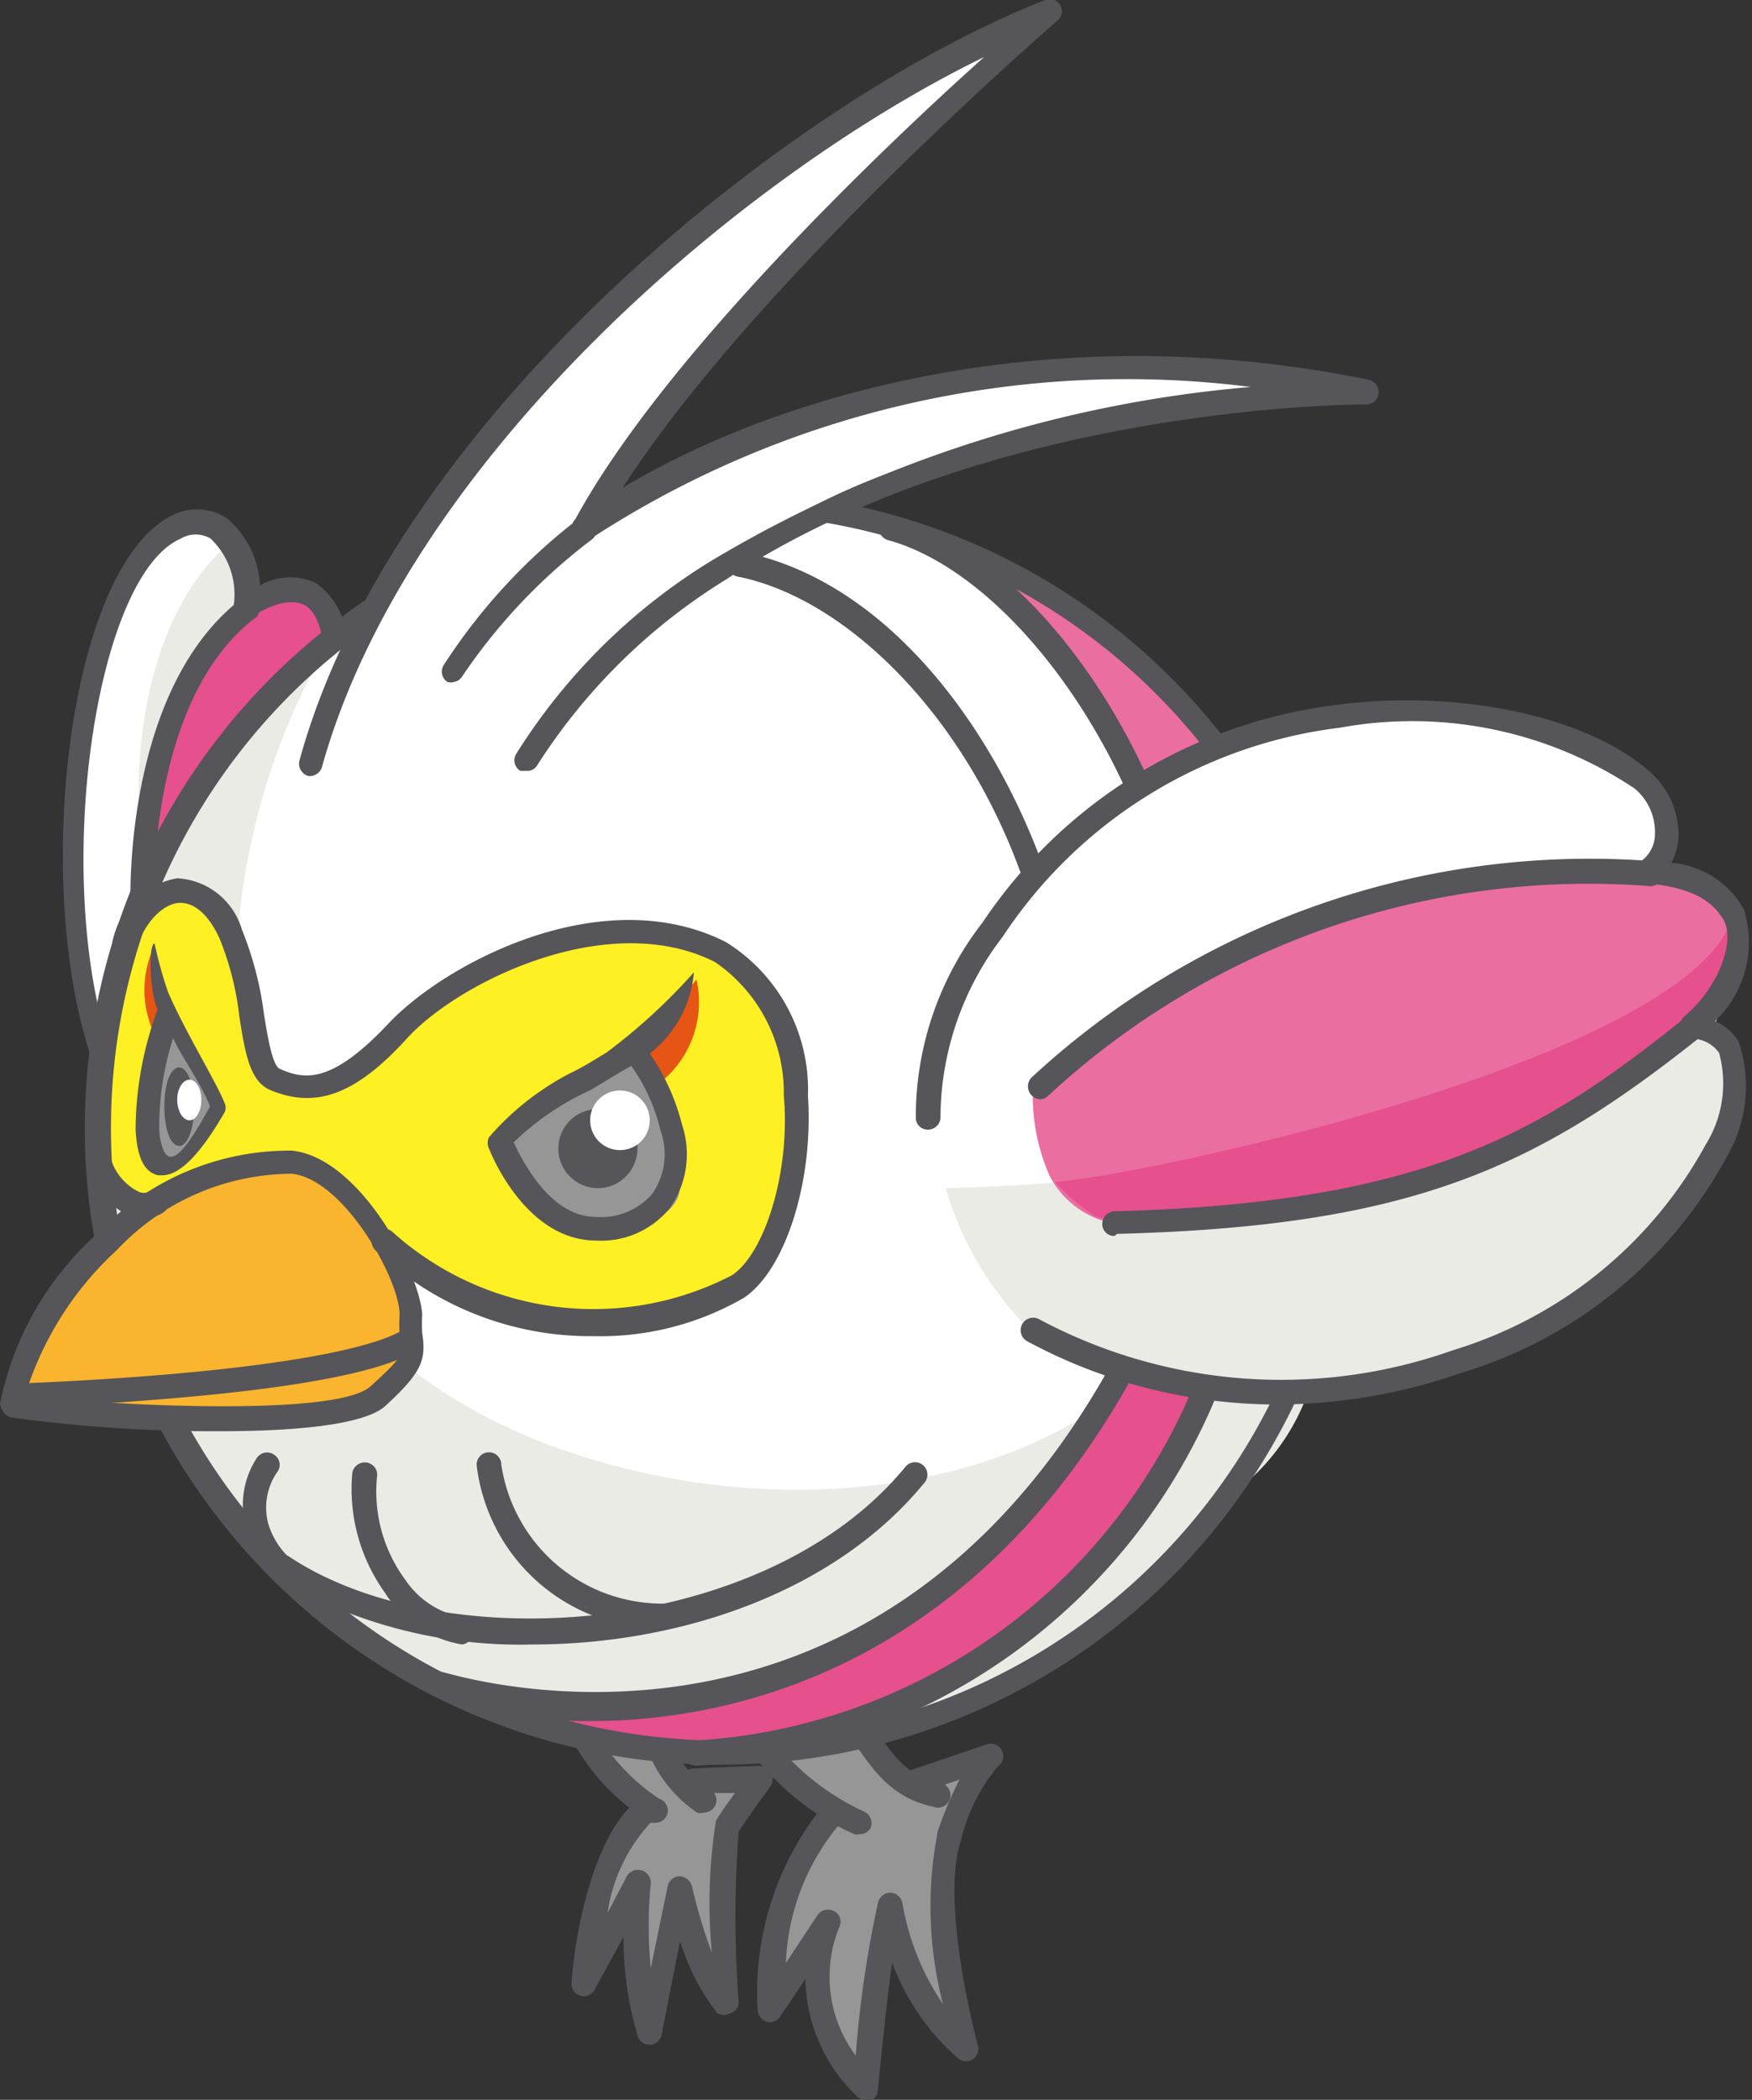
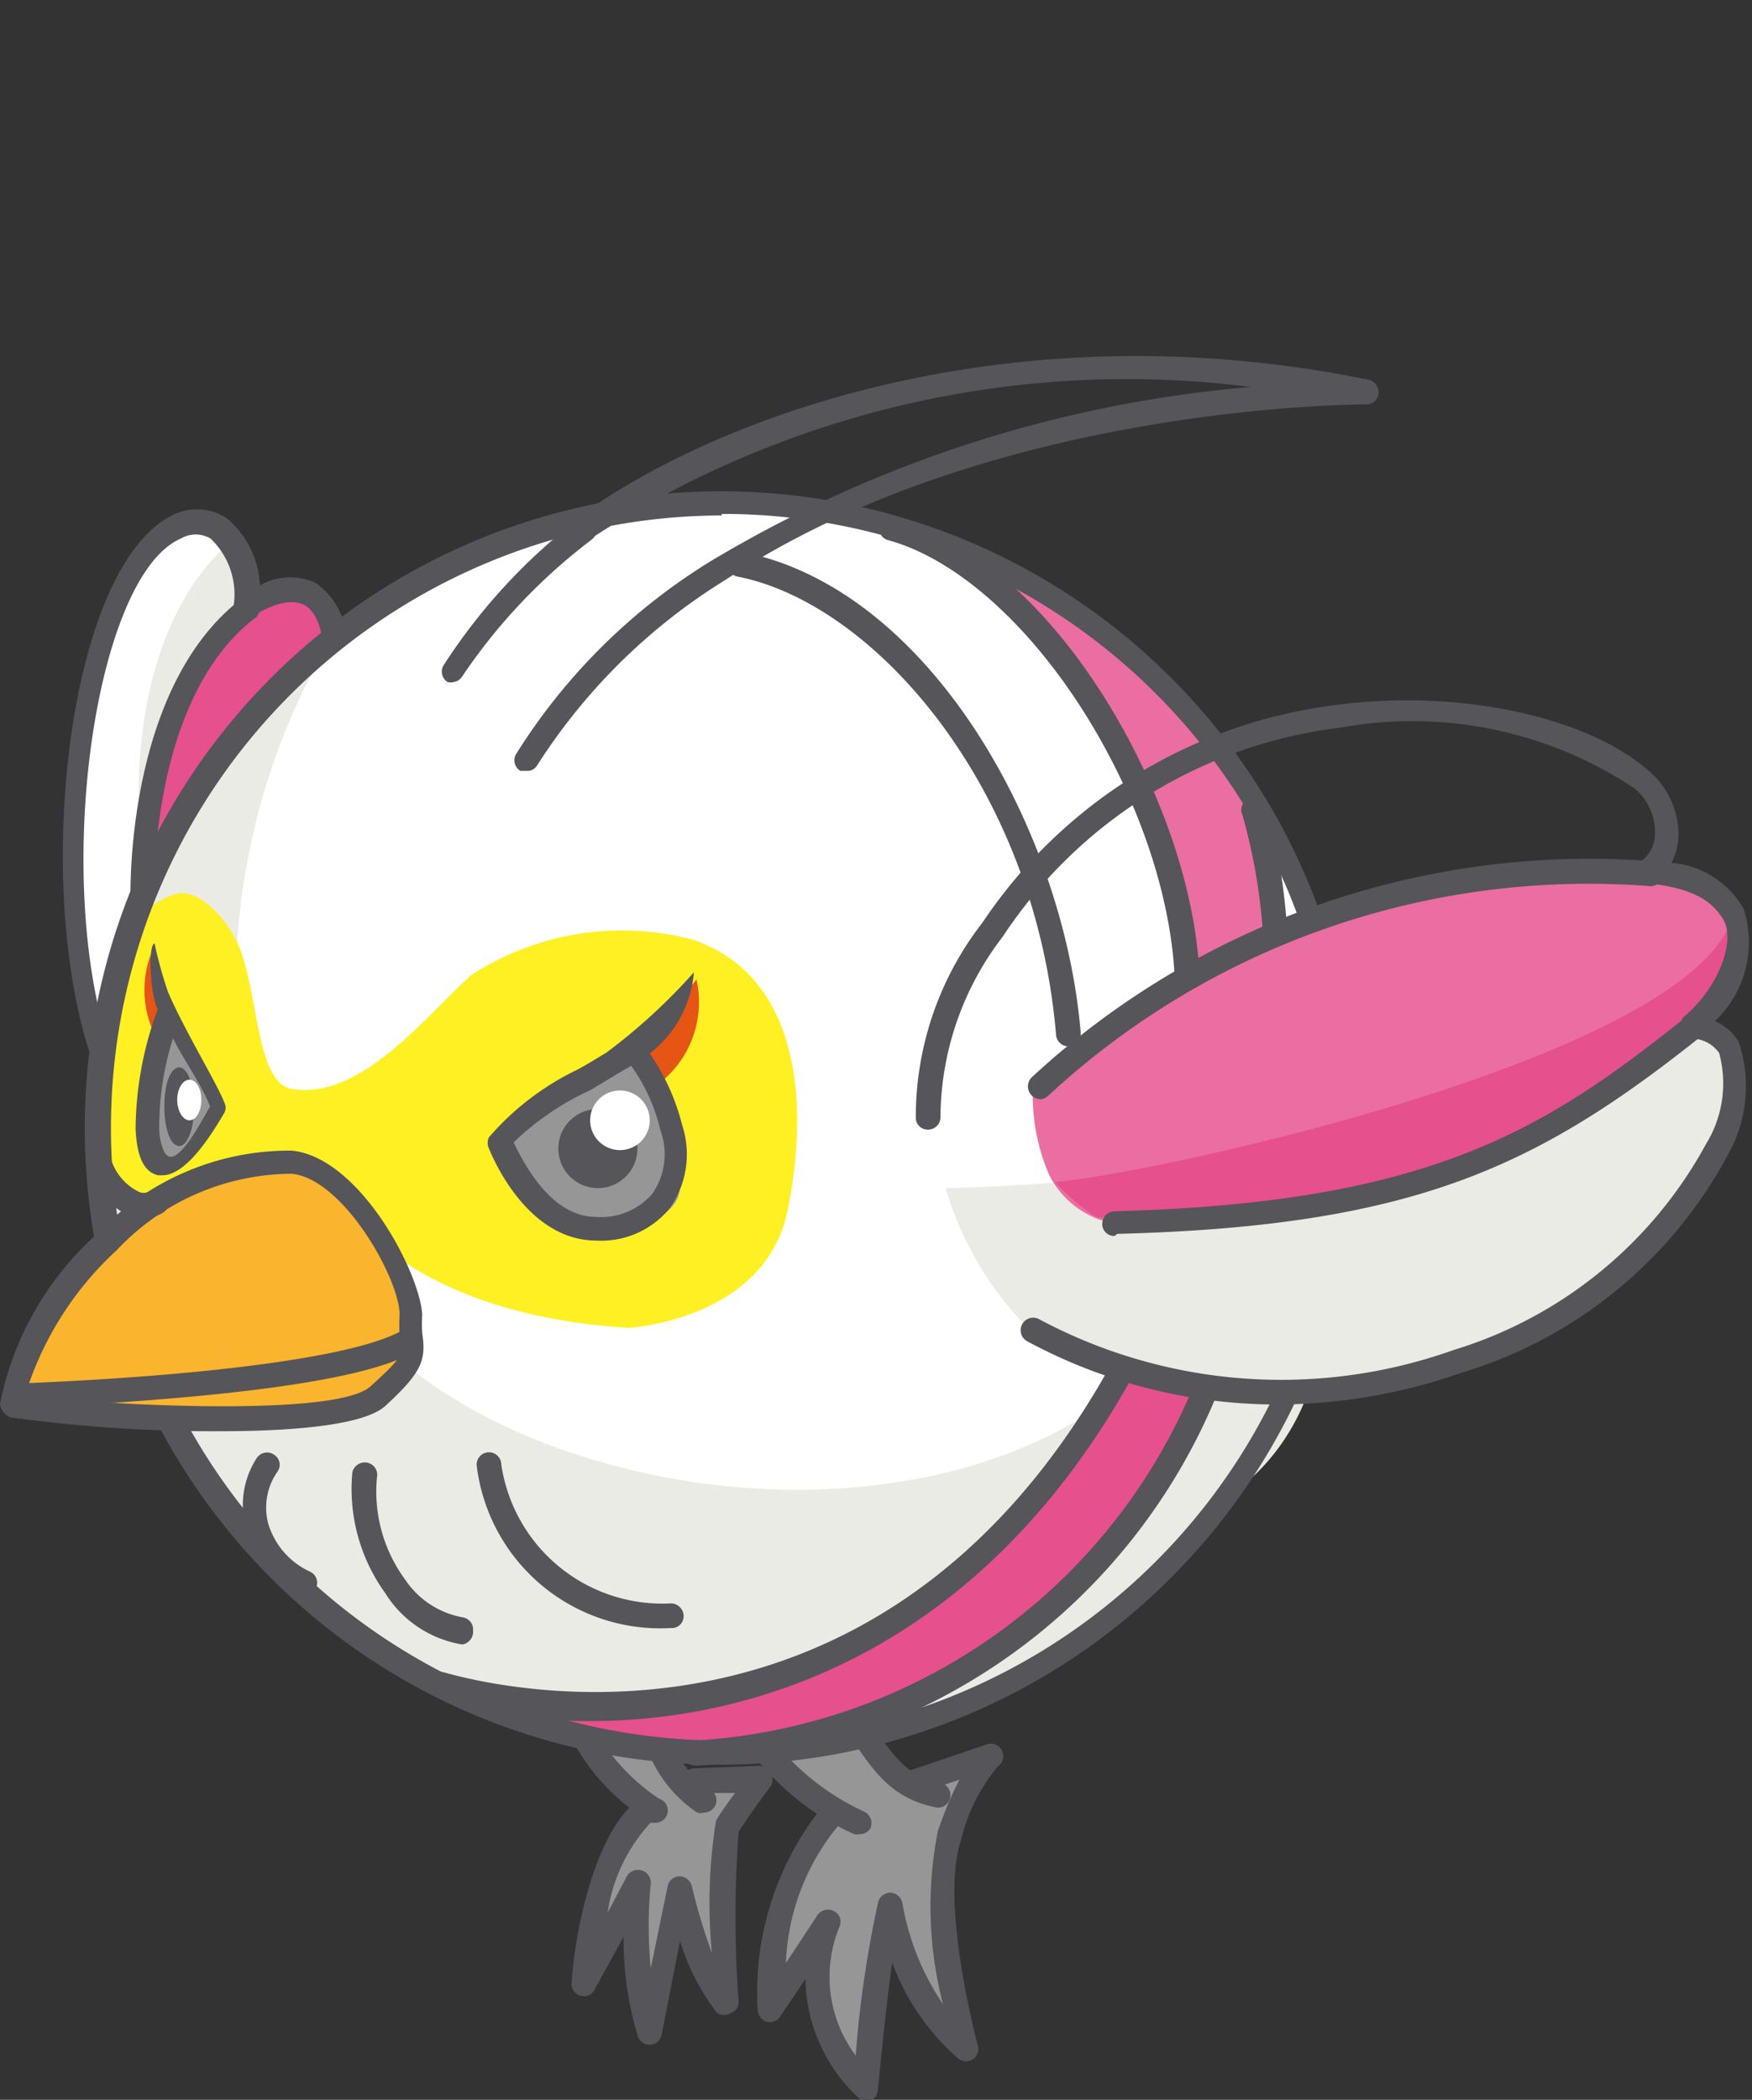
<svg xmlns="http://www.w3.org/2000/svg" width="34.11" height="40.86" viewBox="0 0 34.11 40.86">
  <rect x="0" y="0" width="34.11" height="40.86" fill="#333333" stroke="none" />
  <defs>
    <style>.cls-1{fill:#fff;}.cls-2{fill:#ebebe6;}.cls-3{fill:#e6508c;}.cls-4{fill:#55555a;}.cls-5{fill:#969696;}.cls-6{fill:#eb6ea0;}.cls-7{fill:#fff023;}.cls-8{fill:#e65514;}.cls-9{fill:#fab42d;}</style>
  </defs>
  <g id="レイヤー_2" data-name="レイヤー 2">
    <g id="ヘッダー">
      <path class="cls-1" d="M4.36,10.3c-.44-.05-.82-.22-1.25.21C1.79,11.82,1,15.69,1.81,20a10.12,10.12,0,0,0,1-3.13c.21-1.65.89-4.47,2.09-5.09A2.05,2.05,0,0,0,4.36,10.3Z" />
      <path class="cls-2" d="M4.53,10.51C3,11.78,2.46,14.35,2.79,16.91c0,0,2.86-2.94,2.63-3.65Z" />
      <path class="cls-3" d="M5.19,11.65c-.65.17-1.51,1.28-2,2.61s-.83,3.38.25,1.76,3.1-3.32,3-3.76C6.05,11,5.19,11.65,5.19,11.65Z" />
      <path class="cls-4" d="M2,20.73a.26.26,0,0,1-.23-.17C.63,17.17,1.32,10.93,3.41,10a1.06,1.06,0,0,1,1,.08,1.8,1.8,0,0,1,.65,1.31,1.19,1.19,0,0,1,1.08-.05,1.42,1.42,0,0,1,.61,1.11.23.23,0,0,1-.23.25.25.25,0,0,1-.25-.22c0-.16-.09-.58-.35-.71s-.67,0-1,.23a.25.25,0,0,1-.25,0,.25.25,0,0,1-.12-.22,1.5,1.5,0,0,0-.45-1.3.57.57,0,0,0-.58,0c-1.68.73-2.5,6.58-1.38,9.94a.24.24,0,0,1-.15.3Z" />
      <path class="cls-4" d="M2.78,17.62a.24.24,0,0,1-.24-.24c0-.68.1-4.18,2.19-5.75A.24.24,0,0,1,5,12c-1.91,1.42-2,4.72-2,5.36a.24.24,0,0,1-.24.24Z" />
      <path class="cls-1" d="M14.05,9.88a12.07,12.07,0,1,0,12.07,12A12.08,12.08,0,0,0,14.05,9.88Z" />
      <path class="cls-5" d="M11.48,33.9l1,1.2a11.16,11.16,0,0,0-1,2.83c.54-.78.95-1.29.95-1.29a6.48,6.48,0,0,0,.19,2.47c.23-1.2.64-2.5.64-2.5s.59,1.59.79,2l-.11-2.88c0-.34.76-1,.85-1.07-.32,0-1.34.12-1.34.12L12.86,34Z" />
      <path class="cls-5" d="M15,34.08A3.47,3.47,0,0,0,16,35c.43.19.29.27.29.27a7,7,0,0,0-1,1.82c-.1.59-.26,1.76-.26,1.76l1.12-1.46a5.48,5.48,0,0,0,0,1.71,13.44,13.44,0,0,0,.63,1.36s.34-1.58.37-2a11.19,11.19,0,0,1,.22-1.22,11.31,11.31,0,0,0,1.29,2.42c-.08-.7-.13-3.54-.11-3.92a5.16,5.16,0,0,1,.65-1.37l-.7.16-1,0-.62-.73Z" />
      <path class="cls-4" d="M12.76,35.47h-.08A4.18,4.18,0,0,1,11.22,34a.25.25,0,0,1,.07-.34.24.24,0,0,1,.33.07A4,4,0,0,0,12.83,35a.24.24,0,0,1-.07.47Z" />
      <path class="cls-4" d="M13.71,35.27a.25.25,0,0,1-.14,0,2.59,2.59,0,0,1-.87-1,.24.24,0,1,1,.42-.24,2.21,2.21,0,0,0,.72.8.24.24,0,0,1,.07.33A.24.24,0,0,1,13.71,35.27Z" />
      <path class="cls-4" d="M12.65,39.79a.24.24,0,0,1-.23-.16,6.55,6.55,0,0,1-.28-1.94l-.55,1a.24.24,0,0,1-.46-.13c.08-1.14.5-3,1.34-3.57a.25.25,0,0,1,.34.08.24.24,0,0,1-.08.33,3.27,3.27,0,0,0-.9,1.82l.38-.72a.25.25,0,0,1,.46.15,8.48,8.48,0,0,0,0,1.65L13,36.7a.24.24,0,0,1,.23-.19.26.26,0,0,1,.24.19A10.46,10.46,0,0,0,13.86,38a10.15,10.15,0,0,1,.08-2.57c.08-.14.23-.35.37-.54l-.78,0a.24.24,0,0,1-.25-.23.24.24,0,0,1,.23-.25l1.27-.05a.29.29,0,0,1,.23.13.27.27,0,0,1,0,.26s-.47.63-.63.9a22.36,22.36,0,0,0,0,3.29.22.22,0,0,1-.15.23.25.25,0,0,1-.27,0,4.4,4.4,0,0,1-.72-1.4l-.36,1.83a.24.24,0,0,1-.23.19Z" />
      <path class="cls-4" d="M16.72,35.69a.15.15,0,0,1-.09,0,5,5,0,0,1-1.74-1.28l-.22-.22a.24.24,0,0,1,.32-.36l.24.24a4.78,4.78,0,0,0,1.59,1.18.25.25,0,0,1,.13.32A.24.24,0,0,1,16.72,35.69Z" />
      <path class="cls-4" d="M18.22,35.17h0c-.87-.18-1.21-.69-1.72-1.46a.23.23,0,0,1,.06-.33.24.24,0,0,1,.34.06c.53.8.77,1.12,1.41,1.25a.25.25,0,0,1,.19.29A.24.24,0,0,1,18.22,35.17Z" />
      <path class="cls-4" d="M16.85,40.86a.23.23,0,0,1-.17-.07,3.23,3.23,0,0,1-1-2.28l-.49.73a.24.24,0,0,1-.27.1.26.26,0,0,1-.17-.24A5.77,5.77,0,0,1,16,35.17l0,0a.23.23,0,0,1,.33-.05.24.24,0,0,1,.06.34l-.09.09A4.47,4.47,0,0,0,15.3,38.2l.62-.94a.25.25,0,0,1,.32-.07.23.23,0,0,1,.1.31A2.56,2.56,0,0,0,16.66,40a21.39,21.39,0,0,1,.44-3,.25.25,0,0,1,.25-.17.25.25,0,0,1,.22.21A5,5,0,0,0,18.36,39a7.55,7.55,0,0,1-.1-3.37,7.43,7.43,0,0,1,.42-1l-.8.27a.24.24,0,0,1-.31-.15.24.24,0,0,1,.15-.3l1.5-.51a.24.24,0,0,1,.29.13.24.24,0,0,1-.08.3h0a3.47,3.47,0,0,0-.72,1.44c-.42,1.24.33,4,.33,4a.24.24,0,0,1-.38.25,4.55,4.55,0,0,1-1.29-1.87c-.12.85-.23,2-.28,2.49a.25.25,0,0,1-.16.21Z" />
      <path class="cls-6" d="M22.81,21.17l1.56,1.13s1-.72.4-5.72c-1-2.62-2.2-4-5.86-5.75a19.69,19.69,0,0,1,2.68,3.36A8.19,8.19,0,0,1,23,18.78,7.28,7.28,0,0,1,22.81,21.17Z" />
      <path class="cls-2" d="M6.09,13.08c-2.5,4.66-2.81,13.58,6.54,15.6,4.92,1.06,10.78-.55,11.59-5.81.23-1.46,1.44,1,1.44,2.19a4.18,4.18,0,0,1-1.44,3.83,13,13,0,0,1-2.82,2.62c-2.86,2.49-7.08,3.06-11,2C3.24,31.62,1.59,24,1.79,21.58s1.92-7,3.42-8.25S6.09,13.08,6.09,13.08Z" />
      <path class="cls-7" d="M2.63,17.87A11.22,11.22,0,0,0,1.8,22c.1.8.43,1.57.73,1.43A6.63,6.63,0,0,0,3.91,23a2.75,2.75,0,0,1,2-.33c.6.23.76.86,1.33,1.39s2,1.59,5,1.78c0,0,2.65-.15,3.09-2.27s.23-4.6-1.86-5.29a5.4,5.4,0,0,0-4.29.69c-.84.74-2.14,2.45-3.5,2.22-.73-.13-.63-2-1.09-2.91-.23-.45-.69-.92-1.06-.9S2.63,17.87,2.63,17.87Z" />
      <path class="cls-3" d="M21.93,26.52,23.5,27l-1.83,3s-3.86,3.87-7.39,4.11-3.78-.74-3.78-.74a11,11,0,0,0,3.86-.48,14.85,14.85,0,0,0,4-2C19.77,30,21.93,26.52,21.93,26.52Z" />
      <path class="cls-5" d="M3.34,20s-.74,2-.5,2.44,1,0,1.21-.53.15-.41.15-.41Z" />
      <path class="cls-5" d="M12.35,20.49A19,19,0,0,0,9.91,22c-.39.4.66,1.52,1.27,1.86s2-.06,2.05-.7A10.72,10.72,0,0,0,12.35,20.49Z" />
      <path class="cls-4" d="M3.78,21.53c0,.43-.13.77-.29.77S3.2,22,3.2,21.53s.13-.76.29-.76S3.78,21.11,3.78,21.53Z" />
      <path class="cls-1" d="M3.92,21.4c0,.22-.1.4-.23.4s-.24-.18-.24-.4.11-.39.24-.39S3.92,21.19,3.92,21.4Z" />
      <circle class="cls-4" cx="11.64" cy="22.35" r="0.77" />
      <path class="cls-1" d="M12.65,21.8a.58.58,0,0,1-.58.58.58.58,0,0,1,0-1.16A.58.58,0,0,1,12.65,21.8Z" />
      <path class="cls-8" d="M13.56,19.06a2,2,0,0,1-.7,2l-.51-.52Z" />
      <path class="cls-8" d="M2.94,18.56A2,2,0,0,0,3,20.11l.21-.28Z" />
      <path class="cls-4" d="M11.61,24.14c-1.39,0-2.06-1.72-2.09-1.79a.25.25,0,0,1,0-.22,5.29,5.29,0,0,1,1.71-1.31c.19-.1.38-.22.58-.34a11.36,11.36,0,0,0,1.7-1.56,2.24,2.24,0,0,1-.86,1.58,4.25,4.25,0,0,1,.63,1.39,1.82,1.82,0,0,1-.24,1.62A1.72,1.72,0,0,1,11.61,24.14ZM10,22.23c.17.35.71,1.45,1.6,1.45a1.32,1.32,0,0,0,1.1-.45A1.35,1.35,0,0,0,12.86,22a3.56,3.56,0,0,0-.57-1.26l-.21.12-.58.35A5.33,5.33,0,0,0,10,22.23Z" />
      <path class="cls-4" d="M14.05,34.34A12.39,12.39,0,1,1,26.43,22,12.41,12.41,0,0,1,14.05,34.34Zm0-24.31A11.92,11.92,0,1,0,26,21.9,11.94,11.94,0,0,0,14.05,10Z" />
      <path class="cls-4" d="M3.16,22.87H3.08c-.36-.08-.42-.55-.44-.89a6.81,6.81,0,0,1,.43-2.34c-.15-.28-.19-1.27-.06-1.28a8,8,0,0,0,.26.94c.32.75.95,1.77,1.1,2.16a.21.21,0,0,1,0,.19C4.1,22.11,3.62,22.87,3.16,22.87Zm.21-2.67a5.67,5.67,0,0,0-.27,1.74,1.17,1.17,0,0,0,.09.46c.2.41.65-.43.9-.87C3.91,21.07,3.52,20.54,3.37,20.2Z" />
      <path class="cls-9" d="M5.2,22.62A4.25,4.25,0,0,0,2.63,23.8C1.93,24.54.3,26.56.53,27s3.87.65,5,.55,2.56-.7,2.48-1.52a6.3,6.3,0,0,0-1.42-3A3.5,3.5,0,0,0,5.2,22.62Z" />
-       <path class="cls-4" d="M11.56,26A6.07,6.07,0,0,1,7.3,24.32a.25.25,0,0,1,0-.34.25.25,0,0,1,.35,0,5.85,5.85,0,0,0,6.61.83c.65-.45,1.13-2.05,1-3.49a3.08,3.08,0,0,0-1.34-2.6c-2.08-1.05-5,.39-6,1.49s-1.78,1.37-2.66,1c-.4-.17-.49-.73-.6-1.43a5.74,5.74,0,0,0-.39-1.53c-.21-.45-.49-.7-.79-.68s-.65.36-.82.87a.25.25,0,0,1-.31.15.25.25,0,0,1-.15-.31,1.56,1.56,0,0,1,1.25-1.19,1.39,1.39,0,0,1,1.26,1,6.59,6.59,0,0,1,.43,1.65c.07.42.16,1,.31,1.06.48.21,1,.3,2.11-.88s4.17-2.8,6.57-1.59a3.38,3.38,0,0,1,1.6,3c.11,1.64-.43,3.37-1.24,3.92A5.58,5.58,0,0,1,11.56,26Z" />
      <path class="cls-4" d="M2.8,23.71a.8.8,0,0,1-.3-.06,1.52,1.52,0,0,1-.81-1,.24.24,0,1,1,.46-.13,1.06,1.06,0,0,0,.53.66.24.24,0,0,0,.24,0,.24.24,0,0,1,.33.08.25.25,0,0,1-.08.34A.82.82,0,0,1,2.8,23.71Z" />
      <path class="cls-4" d="M4.29,27.85A28.91,28.91,0,0,1,.2,27.58.33.33,0,0,1,0,27.32,6,6,0,0,1,1.9,24a5.14,5.14,0,0,1,3.78-1.61h0c1.32.13,2.49,2.36,2.54,3.19a3.05,3.05,0,0,0,0,.36c.08.52,0,.76-.72,1.42C7.09,27.73,5.73,27.85,4.29,27.85Zm-3.8-.7c.87.14,6,.48,6.72-.17s.62-.63.57-1a3.34,3.34,0,0,1,0-.4c0-.69-1.09-2.64-2.1-2.74a4.7,4.7,0,0,0-3.41,1.49A6.36,6.36,0,0,0,.49,27.15Z" />
      <path class="cls-4" d="M.42,27.4a.24.24,0,0,1,0-.48c3.85-.16,6.63-.55,7.44-1.05a.24.24,0,0,1,.33.07.25.25,0,0,1-.08.34c-1.21.75-5.33,1-7.67,1.12Z" />
-       <path class="cls-4" d="M10.37,32a9.32,9.32,0,0,1-5-1.3.25.25,0,0,1-.07-.34.24.24,0,0,1,.33-.07c3,2,9.28,1.57,12-1.75a.24.24,0,1,1,.37.31C16.24,31,13.21,32,10.37,32Z" />
      <path class="cls-4" d="M11.5,33.49A9.21,9.21,0,0,1,8.45,33a.25.25,0,0,1,.18-.46c.08,0,8.3,2.69,13.09-6.15a.24.24,0,0,1,.33-.1.24.24,0,0,1,.09.33C19.14,32.17,14.65,33.49,11.5,33.49Z" />
      <path class="cls-4" d="M13.52,34.35a.25.25,0,0,1-.25-.23.24.24,0,0,1,.24-.25,11.22,11.22,0,0,0,9.77-7,.25.25,0,0,1,.32-.12.24.24,0,0,1,.12.32,11.68,11.68,0,0,1-10.19,7.29Z" />
      <path class="cls-4" d="M5.91,31a.27.27,0,0,1-.12,0,1.92,1.92,0,0,1-1-1.26A1.68,1.68,0,0,1,5,28.37a.24.24,0,0,1,.34-.06.23.23,0,0,1,.06.33,1.22,1.22,0,0,0-.18,1,1.5,1.5,0,0,0,.81.94.24.24,0,0,1-.11.46Z" />
      <path class="cls-4" d="M9,32H9A2.18,2.18,0,0,1,7.5,31a3.46,3.46,0,0,1-.64-2.35.25.25,0,0,1,.28-.19.24.24,0,0,1,.2.28,2.89,2.89,0,0,0,.55,2A1.71,1.71,0,0,0,9,31.47a.24.24,0,0,1,.21.26A.25.25,0,0,1,9,32Z" />
      <path class="cls-4" d="M13.06,31.68h0a3.6,3.6,0,0,1-3.78-3.17.24.24,0,0,1,.24-.25h0a.24.24,0,0,1,.24.24,3.17,3.17,0,0,0,3.31,2.7.25.25,0,0,1,.24.25A.23.23,0,0,1,13.06,31.68Z" />
      <path class="cls-4" d="M22.81,21.37l-.08,0a.24.24,0,0,1-.14-.31c.59-1.51.26-3.85-.87-6.11s-2.83-4-4.43-4.44a.24.24,0,0,1,.13-.47c1.75.5,3.52,2.25,4.73,4.69s1.53,4.85.89,6.5A.25.25,0,0,1,22.81,21.37Z" />
      <path class="cls-4" d="M24.17,22.3a.25.25,0,0,1-.24-.22.24.24,0,0,1,.23-.26.48.48,0,0,0,.11-.16,11.19,11.19,0,0,0-.08-5.8.24.24,0,1,1,.45-.16c.61,1.77.61,5.36,0,6.3a.61.61,0,0,1-.45.3Z" />
      <path class="cls-4" d="M24.94,23.21a.24.24,0,0,1-.14-.44,3.43,3.43,0,0,0,1-2.75.23.23,0,0,1,.22-.26.24.24,0,0,1,.26.22c0,.09.16,2.19-1.22,3.18A.24.24,0,0,1,24.94,23.21Z" />
      <path class="cls-4" d="M20.8,20.36a.24.24,0,0,1-.24-.23c-.41-4.83-3.54-8.39-6.2-8.91a.24.24,0,0,1,.09-.48c3.65.72,6.26,5.41,6.59,9.35a.25.25,0,0,1-.22.27Z" />
-       <path class="cls-1" d="M6.79,12.92a7,7,0,0,1,1.59-3C9,8.74,10.5,7.61,11.29,6.65,12.35,5.37,17.1,1.31,20,.43c0,0-2.77,2.95-4.1,4.19a25.46,25.46,0,0,0-4.51,5.61,32.71,32.71,0,0,1,4.57-2A23.21,23.21,0,0,1,26.3,7.63c-3,.37-8,.45-11.63,2.91l-.44.31A7.86,7.86,0,0,0,12.31,12c-.48.33-.62-.49-1.23-.46-.88.05-1-.57-1.34-.42S8,12.25,8,12.09A7.79,7.79,0,0,0,6.79,12.92Z" />
-       <path class="cls-4" d="M6,15.1H6a.25.25,0,0,1-.17-.3C7.67,8.1,15.45,1.91,20.35,0a.23.23,0,0,1,.29.1.23.23,0,0,1-.05.3c-.07.06-6.85,5.92-9,10a.24.24,0,0,1-.33.1.23.23,0,0,1-.1-.32c1.67-3.13,5.9-7.19,8-9.07C14.35,3.45,7.92,9,6.27,14.92A.25.25,0,0,1,6,15.1Z" />
      <path class="cls-4" d="M10.25,15l-.12,0a.24.24,0,0,1-.08-.33,11.66,11.66,0,0,1,3.82-3.77A24.48,24.48,0,0,1,24.35,7.53a19.1,19.1,0,0,0-12.83,2.94.25.25,0,0,1-.34-.06.23.23,0,0,1,.05-.33C14.09,8,19.85,6,26.65,7.39a.25.25,0,0,1,.19.26.24.24,0,0,1-.24.22h0c-.15,0-7.31,0-12.47,3.41a11.51,11.51,0,0,0-3.67,3.61A.22.22,0,0,1,10.25,15Z" />
      <path class="cls-4" d="M8.84,13.27a.22.22,0,0,1-.13,0,.24.24,0,0,1-.07-.33,11.34,11.34,0,0,1,2.59-2.82.24.24,0,0,1,.34.05.24.24,0,0,1-.05.33A11.12,11.12,0,0,0,9,13.16.23.23,0,0,1,8.84,13.27Z" />
-       <path class="cls-1" d="M18.07,21.77c1-8.83,12.27-9.22,14.27-6.1a1.9,1.9,0,0,1,0,1.33,2.45,2.45,0,0,1,1.19.44,1.93,1.93,0,0,1,.11,1.84c-1.4,3.86-5.39,9.7-13.49,6.61Z" />
      <path class="cls-2" d="M23.06,26.92c6.21.57,9.78-2.35,10.72-5.65.18-.63,0-1.06-.83-1.27,1.51-1.72.68-2.78-.44-3.07-.69,3.76-6.41,6-14.1,6.19a6.46,6.46,0,0,0,1.65,2.77A6.81,6.81,0,0,0,23.06,26.92Z" />
      <path class="cls-6" d="M20.11,21.15c4.78-3.85,9.86-5,13.18-3.76.06,0,.77.62.55,1.23-.59,1.63-3.57,4.69-12.14,5.19a1.77,1.77,0,0,1-1.27-.94A3.89,3.89,0,0,1,20.11,21.15Z" />
      <path class="cls-3" d="M20.54,23c1.78-.13,12.54-2.43,13.22-5.24.48,1.66-1.73,3.4-5.24,4.81s-6.86,1.3-7.23,1.08a4.3,4.3,0,0,1-.75-.65" />
      <path class="cls-4" d="M20.26,21.39a.25.25,0,0,1-.18-.08.25.25,0,0,1,0-.34,16,16,0,0,1,12-4.22.25.25,0,1,1,0,.49,15.48,15.48,0,0,0-11.67,4.08A.24.24,0,0,1,20.26,21.39Z" />
      <path class="cls-4" d="M21.7,24.05a.23.23,0,0,1-.24-.23.25.25,0,0,1,.24-.25c6.14-.16,8.38-1.59,11.1-3.76a.24.24,0,0,1,.34,0,.25.25,0,0,1,0,.34c-3.2,2.55-5.6,3.71-11.39,3.86Z" />
      <path class="cls-4" d="M24.89,27.33A10.26,10.26,0,0,1,20,26.1a.24.24,0,0,1,.23-.43,10,10,0,0,0,8.07.6,8.36,8.36,0,0,0,4.91-4,2.25,2.25,0,0,0,.26-1.78.66.66,0,0,0-.55-.28.25.25,0,0,1-.2-.17.26.26,0,0,1,.07-.26c.69-.58,1-1.49.76-1.89s-.67-.62-1.47-.7a.23.23,0,0,1-.21-.18.24.24,0,0,1,.09-.26.65.65,0,0,0,.26-.52,1.1,1.1,0,0,0-.4-.89,7.81,7.81,0,0,0-5.73-1.18,9.2,9.2,0,0,0-6.57,4.07,5.8,5.8,0,0,0-1.21,3.5.24.24,0,0,1-.23.25.23.23,0,0,1-.25-.23,6.16,6.16,0,0,1,1.3-3.8A9.7,9.7,0,0,1,26,13.72c2.37-.32,4.88.21,6.1,1.28a1.64,1.64,0,0,1,.58,1.28,1.21,1.21,0,0,1-.14.51,1.78,1.78,0,0,1,1.41.9,2.12,2.12,0,0,1-.56,2.18,1,1,0,0,1,.46.4,2.71,2.71,0,0,1-.22,2.22,8.72,8.72,0,0,1-5.2,4.23A10.85,10.85,0,0,1,24.89,27.33Z" />
    </g>
  </g>
</svg>